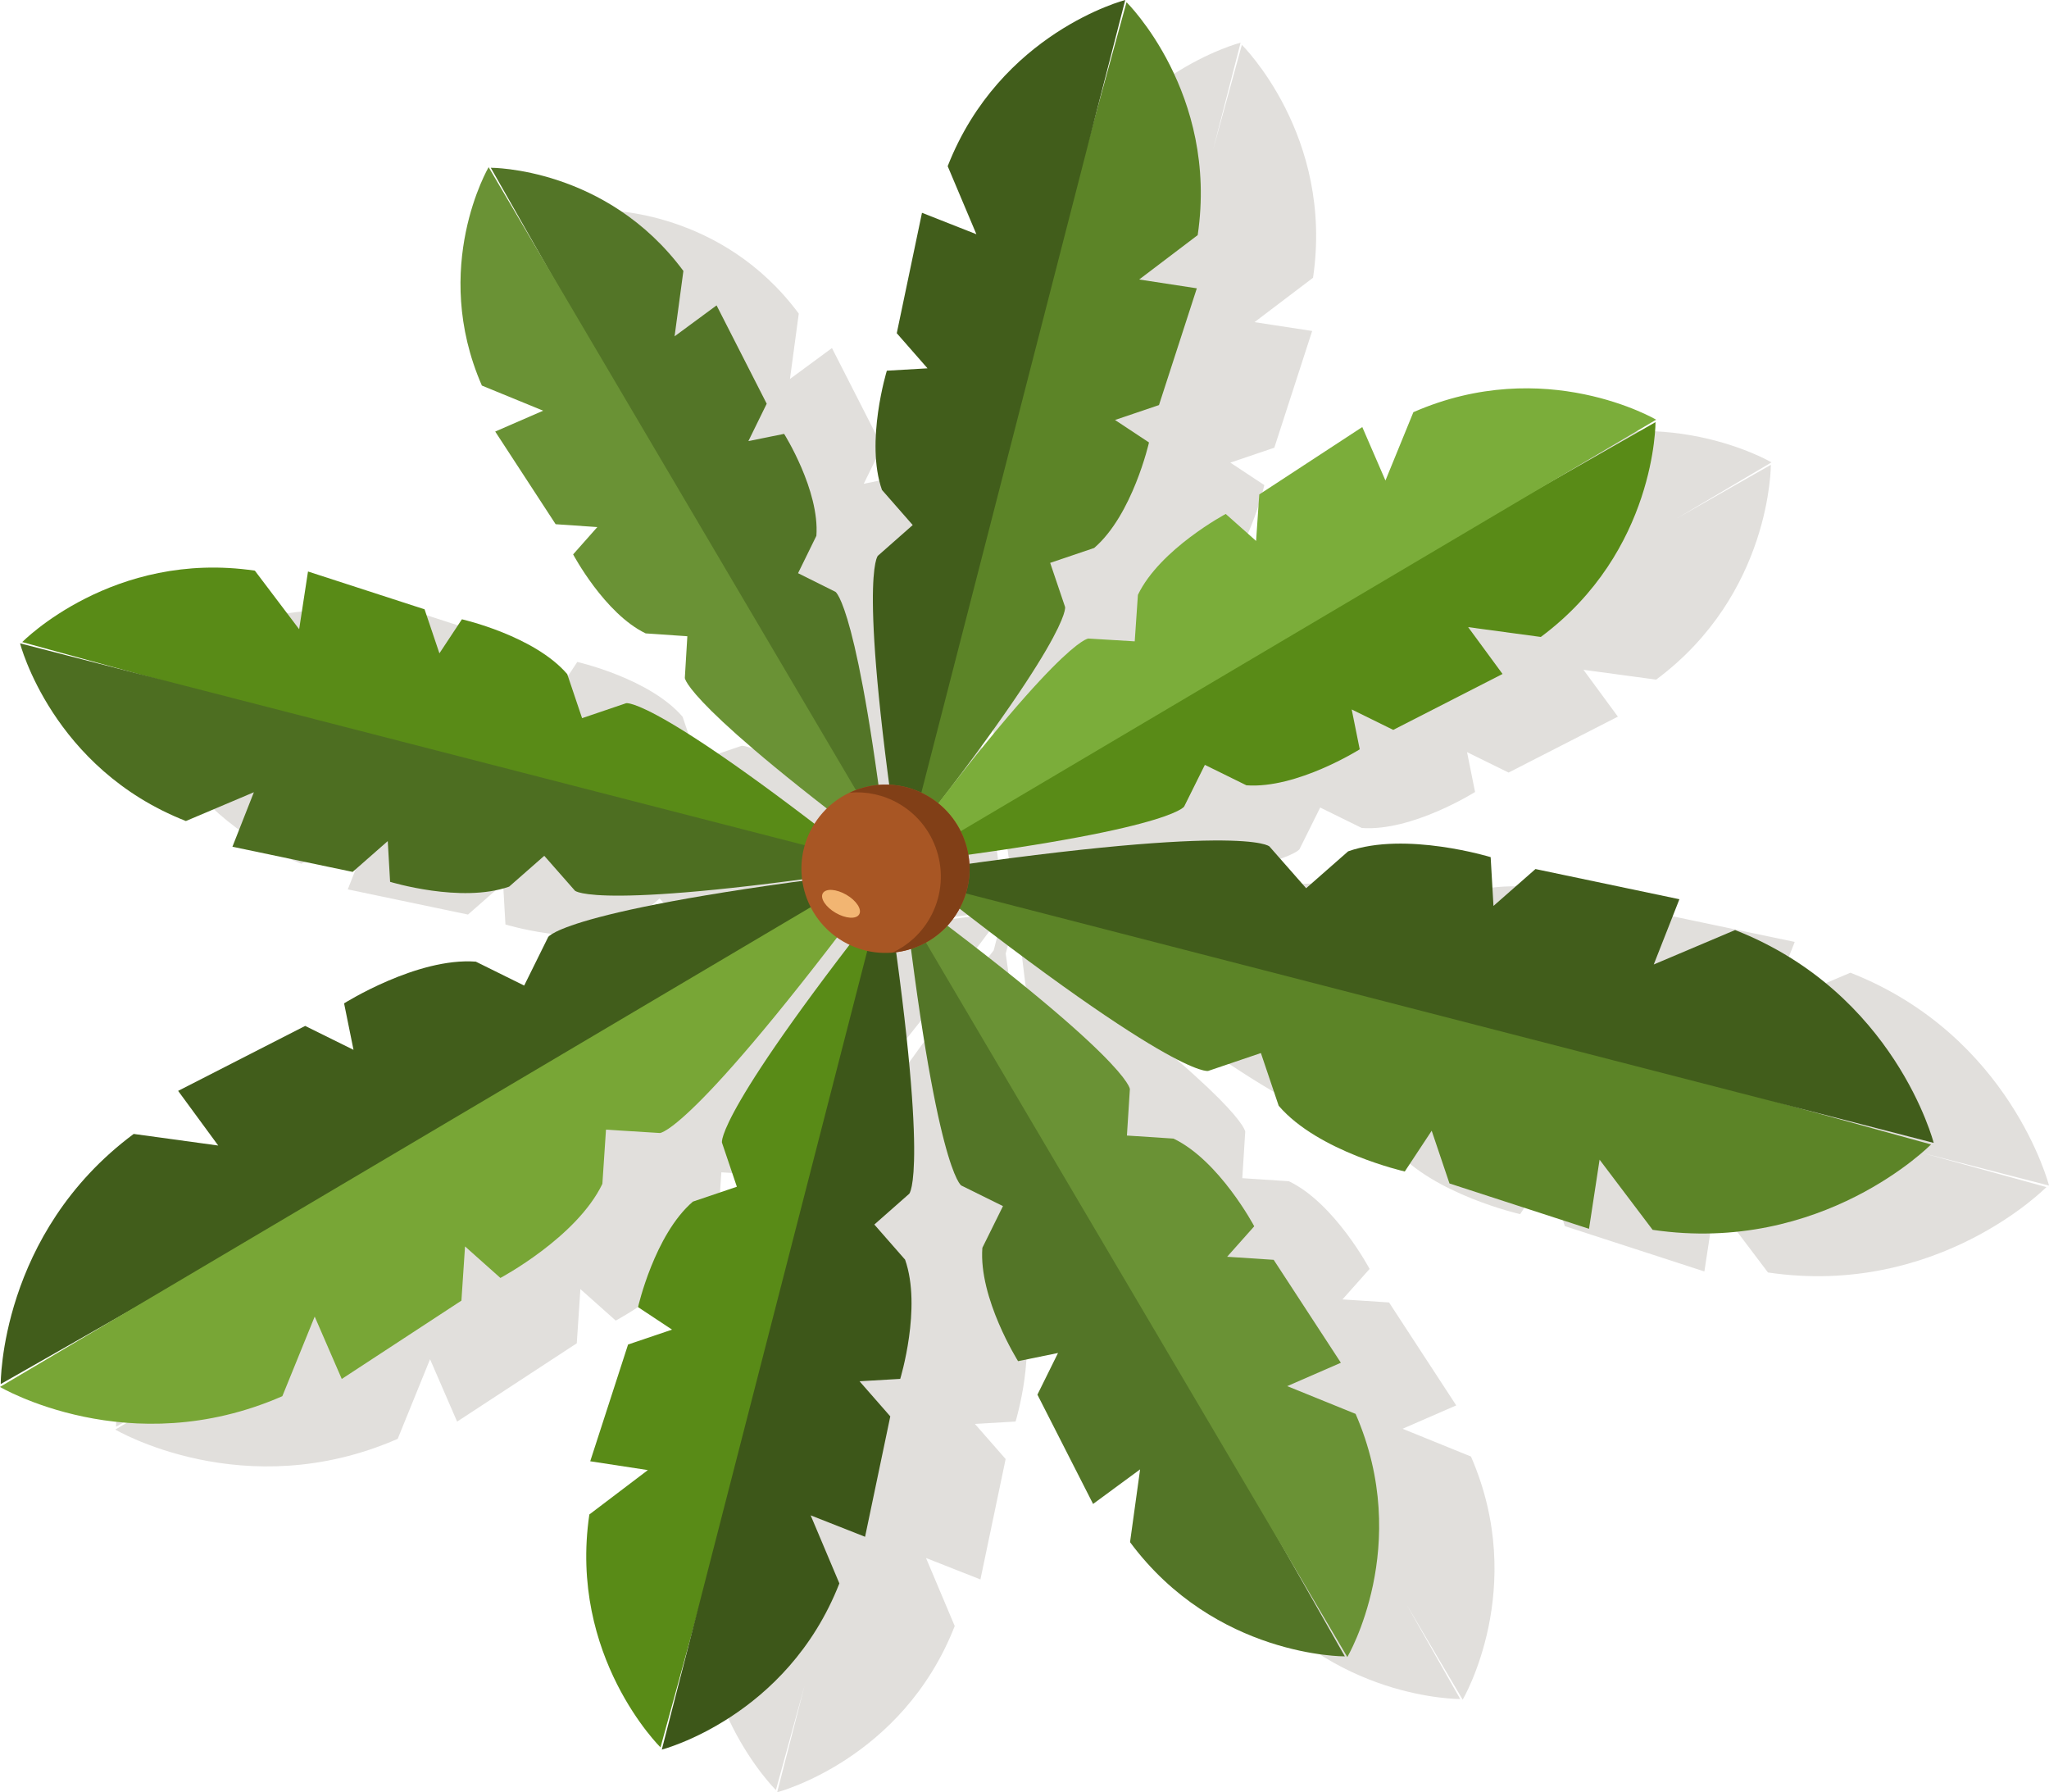
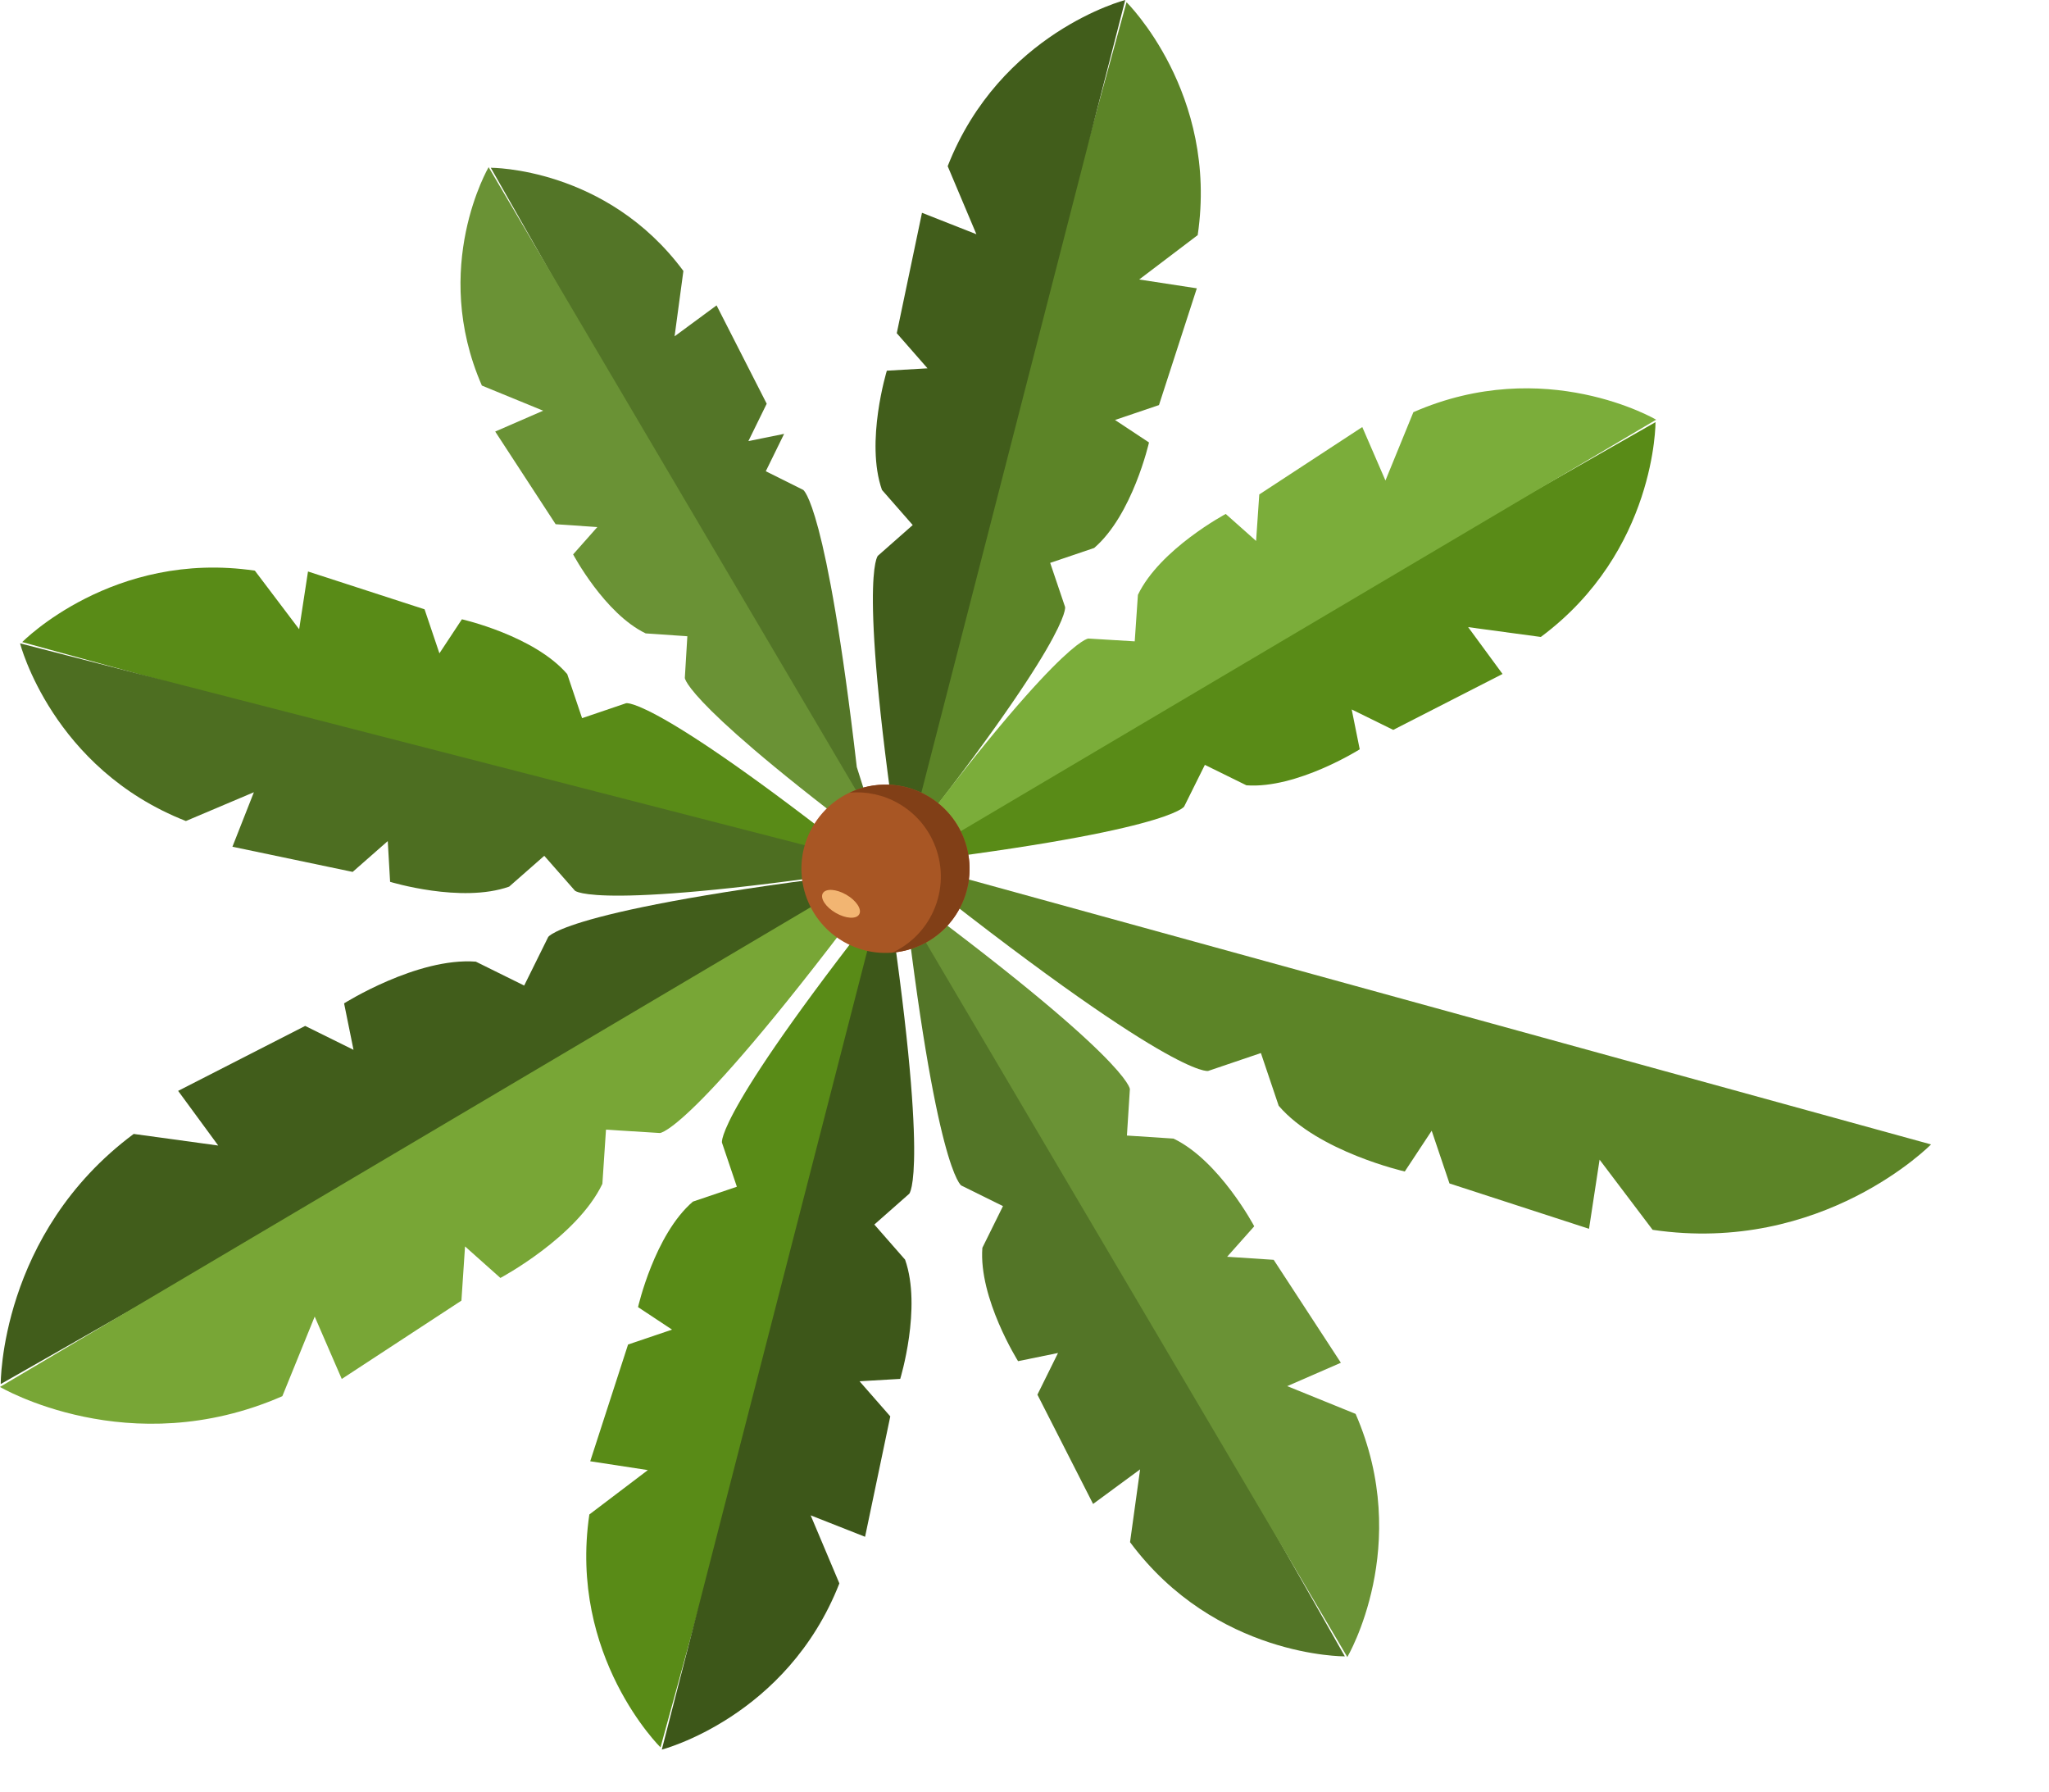
<svg xmlns="http://www.w3.org/2000/svg" version="1.1" viewBox="0 0 510 446">
  <g fill-rule="evenodd">
-     <path d="m478.19 286.83 31.164 8.578s-27.002 27.497-69.3 21.252l-13.201-17.459-2.629 17.202-34.733-11.282-4.428-13.122-6.698 10.146s-21.563-4.895-31.384-16.355l-4.428-13.122-13.118 4.448s-7.784 2.256-69.897-46.637l-8.276-2.132-2.096 1.194c0.201 1.321 0.395 2.616 0.585 3.893 0.478-0.606 0.954-1.208 1.435-1.816l-0.659-1.117c0.33 0.243 0.648 0.479 0.974 0.719 0.248-0.313 0.492-0.622 0.747-0.943l-0.341 1.243c0.624 0.461 1.247 0.921 1.858 1.373-0.152-1.311-0.305-2.637-0.459-3.996l3.594 6.327c53.169 39.655 53.042 46.425 53.042 46.425l-0.735 11.545 11.591 0.757c11.424 5.468 20.098 21.825 20.098 21.825l-6.75 7.585 11.591 0.757 16.723 25.618-13.353 5.816 17.019 6.909c14.299 32.806-2.062 60.509-2.062 60.509l-13.962-23.67 13.352 23.507s-32.173 0.278-53.469-28.418l2.505-18.117-11.704 8.607-13.856-27.198 5.127-10.368-9.942 2.032s-9.848-15.639-8.885-28.214l5.127-10.369-10.372-5.128s-5.929-3.268-13.764-68.87l-2.562-4.343-1.34 4.877c9.561 65.697 4.691 70.398 4.691 70.398l-8.674 7.648 7.655 8.741c4.211 11.956-1.213 29.67-1.213 29.67l-10.127 0.59 7.655 8.74-6.277 29.965-13.543-5.337 7.146 16.936c-13.067 33.335-44.196 41.356-44.196 41.356l6.852-26.631-7.167 26.083s-22.931-22.578-17.712-57.958l14.567-11.046-14.35-2.195 9.419-29.055 10.947-3.706-8.461-5.6s4.088-18.037 13.65-26.254l10.947-3.706-3.708-10.972s-1.868-6.521 38.918-58.47l1.782-6.928-2.154 1.227c-46.149 61.914-54.012 61.778-54.012 61.778l-13.411-0.836-0.898 13.485c-6.369 13.297-25.384 23.414-25.384 23.414l-8.801-7.84-0.898 13.485-29.785 19.494-6.736-15.523-8.052 19.808c-38.132 16.686-70.288-2.302-70.288-2.302l27.499-16.269-27.308 15.559s-0.272-37.427 33.097-62.247l21.041 2.886-9.979-13.602 31.616-16.162 12.037 5.948-2.346-11.563s18.183-11.48 32.789-10.381l12.037 5.949 5.973-12.075s3.744-6.798 78.318-15.913l-1.339-0.368c-65.63 9.617-70.322 4.744-70.322 4.744l-7.634-8.678-8.737 7.669c-11.944 4.224-29.636-1.195-29.636-1.195l-0.581-10.138-8.736 7.67-29.927-6.264 5.339-13.562-16.921 7.166c-33.289-13.06-41.281-44.218-41.281-44.218l26.595 6.841-26.047-7.157s22.569-22.972 57.906-17.77l11.023 14.575 2.203-14.367 29.015 9.41 3.695 10.957 5.599-8.475s18.014 4.081 26.215 13.647l3.696 10.957 10.961-3.719s6.516-1.874 58.38 38.922l4.665 1.2 1.328-0.757-2.163-3.808c-47.686-35.762-47.606-41.849-47.606-41.849l0.626-10.37-10.377-0.712c-10.241-4.943-18.051-19.661-18.051-19.661l6.021-6.796-10.377-0.712-15.04-23.06 11.936-5.187-15.253-6.254c-12.89-29.51 1.677-54.351 1.677-54.351l12.563 21.3-12.016-21.151s28.798-0.16 47.94 25.677l-2.193 16.268 10.453-7.699 12.478 24.47-4.561 9.301 8.894-1.798s8.858 14.076 8.032 25.369l-4.561 9.301 9.299 4.635s5.316 2.952 12.511 61.907l1.782 3.022 0.961-3.498c-9.561-65.697-4.691-70.397-4.691-70.397l8.675-7.649-7.656-8.741c-4.211-11.955 1.213-29.67 1.213-29.67l10.128-0.589-7.656-8.741 6.277-29.964 13.543 5.336-7.146-16.936c13.067-33.335 44.196-41.356 44.196-41.356l-6.85 26.625 7.165-26.077s22.932 22.579 17.712 57.959l-14.567 11.045 14.35 2.196-9.419 29.053-10.947 3.707 8.461 5.6s-4.087 18.037-13.649 26.254l-10.947 3.707 3.708 10.971s1.477 5.268-27.603 43.788c28.205-36.007 33.417-35.922 33.417-35.922l11.529 0.698 0.792-11.572c5.496-11.419 21.86-20.129 21.86-20.129l7.555 6.714 0.792-11.571 25.637-16.772 5.768 13.309 6.952-17.008c32.809-14.375 60.427 1.869 60.427 1.869l-23.68 14.009 23.515-13.399s0.177 32.113-28.549 53.458l-18.086-2.444 8.56 11.656-27.207 13.915-10.34-5.086 2 9.918s-15.651 9.878-28.207 8.957l-10.34-5.087-5.153 10.37s-3.283 5.928-68.827 13.952l-0.011 7e-3 5.893 1.622c78.549-11.483 84.166-5.646 84.166-5.646l9.143 10.396 10.453-9.18c14.294-5.052 35.472 1.444 35.472 1.444l0.701 12.141 10.452-9.18 35.823 7.516-6.384 16.237 20.25-8.573c39.85 15.655 49.43 52.969 49.43 52.969l-31.819-8.2zm-221.46-69.055c-0.612 0.783-1.202 1.544-1.834 2.349l-0.033 0.128c0.631-0.839 1.253-1.665 1.867-2.477zm-5.971 7.97c-0.015 2e-3 -0.03 4e-3 -0.045 5e-3 -0.239 0.324-0.482 0.654-0.719 0.974 2e-3 0.015 4e-3 0.029 5e-3 0.044 0.254-0.343 0.508-0.684 0.759-1.023zm-1.033 1.393c0.083-0.111 0.167-0.225 0.249-0.337l-0.016-0.028c-0.093 0.125-0.182 0.245-0.275 0.37 0.014-1e-3 0.028-3e-3 0.042-5e-3zm-3.544-0.047 0.388-0.229c-0.187 0.028-0.382 0.058-0.569 0.086 0.06 0.047 0.121 0.096 0.181 0.143zm3.407-3.821c0.049 0.411 0.099 0.836 0.148 1.253l0.87-0.496c-0.342-0.254-0.681-0.506-1.018-0.757zm3.357 3.001-1.034 0.612c0.368-0.043 0.736-0.085 1.107-0.128-0.024-0.161-0.049-0.323-0.073-0.484zm0.732-0.433-0.298 0.177-0.185 0.719c0.38-0.043 0.749-0.087 1.132-0.131l-2.914 1.661c1.515-0.231 3.004-0.455 4.472-0.675-0.73-0.578-1.464-1.16-2.207-1.751z" fill="#392b15" opacity=".149" />
    <path d="m221.27 215.73 59.127-215.18s22.931 22.579 17.712 57.958l-14.567 11.046 14.349 2.195-9.419 29.054-10.947 3.707 8.462 5.599s-4.088 18.038-13.65 26.255l-10.947 3.706 3.708 10.972s2.037 7.012-43.828 64.688z" fill="#5c8427" />
    <path d="m224.36 216.56 55.715-216.56s-31.128 8.02-44.195 41.355l7.146 16.936-13.543-5.337-6.278 29.965 7.656 8.741-10.127 0.589s-5.424 17.714-1.214 29.67l7.656 8.741-8.674 7.649s-5.256 5.057 5.858 78.251z" fill="#415d1b" />
    <path d="m223.53 219.66-59.128 215.18s-22.931-22.579-17.711-57.959l14.566-11.045-14.349-2.196 9.419-29.053 10.947-3.707-8.462-5.6s4.088-18.037 13.65-26.254l10.947-3.706-3.708-10.972s-2.037-7.012 43.829-64.688z" fill="#598b17" />
    <path d="m220.44 218.83-55.715 216.56s31.128-8.021 44.196-41.357l-7.147-16.935 13.544 5.336 6.277-29.964-7.656-8.741 10.128-0.589s5.424-17.715 1.213-29.67l-7.656-8.74 8.675-7.649s5.255-5.057-5.859-78.251z" fill="#3d5719" />
-     <path d="m221.29 216.25-99.133-174.5s28.798-0.16 47.94 25.677l-2.192 16.268 10.452-7.7 12.479 24.471-4.561 9.301 8.894-1.799s8.858 14.077 8.031 25.37l-4.561 9.301 9.299 4.634s5.734 3.174 13.352 68.977z" fill="#537527" />
+     <path d="m221.29 216.25-99.133-174.5s28.798-0.16 47.94 25.677l-2.192 16.268 10.452-7.7 12.479 24.471-4.561 9.301 8.894-1.799l-4.561 9.301 9.299 4.634s5.734 3.174 13.352 68.977z" fill="#537527" />
    <path d="m223.78 214.82-102.16-173.22s-14.568 24.841-1.678 54.351l15.253 6.253-11.935 5.188 15.04 23.059 10.377 0.713-6.021 6.795s7.81 14.719 18.05 19.661l10.377 0.713-0.626 10.37s-0.111 6.552 53.326 46.112z" fill="#6a9235" />
    <path d="m220.43 218.83-214.9-59.049s22.569-22.972 57.906-17.771l11.024 14.576 2.202-14.367 29.015 9.41 3.695 10.957 5.599-8.475s18.015 4.08 26.216 13.647l3.695 10.957 10.962-3.72s7.006-2.044 64.587 43.835z" fill="#598b17" />
    <path d="m221.27 215.73-216.28-55.632s7.991 31.157 41.28 44.217l16.922-7.165-5.34 13.561 29.927 6.265 8.736-7.67 0.582 10.138s17.691 5.418 29.636 1.195l8.736-7.67 7.635 8.679s5.048 5.258 78.167-5.918z" fill="#4d6e21" />
    <path d="m223.4 213.98 257.24 70.814s-27.002 27.496-69.299 21.251l-13.202-17.459-2.629 17.203-34.732-11.283-4.429-13.122-6.697 10.145s-21.563-4.894-31.384-16.354l-4.428-13.122-13.118 4.449s-8.385 2.444-77.326-52.522z" fill="#5c8427" />
-     <path d="m222.4 217.69 258.9 66.722s-9.58-37.314-49.429-52.969l-20.251 8.573 6.385-16.238-35.823-7.515-10.453 9.18-0.701-12.141s-21.177-6.496-35.472-1.445l-10.453 9.181-9.142-10.397s-6.044-6.298-93.556 7.049z" fill="#415d1b" />
    <path d="m224.59 218.28 110.15 193.91s-32.174 0.278-53.47-28.418l2.506-18.117-11.704 8.607-13.857-27.198 5.128-10.369-9.942 2.033s-9.848-15.639-8.886-28.214l5.128-10.369-10.373-5.128s-6.394-3.513-14.678-76.737z" fill="#537527" />
    <path d="m221.81 219.89 113.54 192.47s16.361-27.704 2.062-60.509l-17.019-6.908 13.352-5.817-16.723-25.617-11.59-0.758 6.75-7.585s-8.675-16.358-20.098-21.825l-11.591-0.757 0.735-11.546s0.147-7.293-59.416-51.147z" fill="#6a9235" />
    <path d="m218.05 215.6 194.01-110.55s0.178 32.112-28.548 53.458l-18.086-2.444 8.559 11.655-27.207 13.915-10.339-5.085 1.999 9.918s-15.65 9.878-28.207 8.956l-10.339-5.086-5.154 10.37s-3.528 6.394-76.686 14.89z" fill="#598b17" />
    <path d="m219.64 218.37 192.58-113.93s-27.618-16.243-60.427-1.868l-6.953 17.008-5.767-13.309-25.638 16.772-0.792 11.572-7.555-6.715s-16.364 8.709-21.86 20.129l-0.792 11.572-11.529-0.698s-7.284-0.124-51.268 59.464z" fill="#7bad3a" />
    <path d="m225.61 215.99-225.43 128.44s-0.272-37.427 33.096-62.247l21.042 2.886-9.98-13.602 31.617-16.163 12.036 5.949-2.346-11.563s18.184-11.481 32.79-10.381l12.037 5.949 5.973-12.075s4.091-7.445 89.165-17.197z" fill="#415d1b" />
    <path d="m223.75 212.76-223.76 132.38s32.156 18.989 70.287 2.303l8.053-19.809 6.735 15.523 29.785-19.494 0.898-13.486 8.801 7.841s19.016-10.117 25.385-23.415l0.898-13.485 13.41 0.837s8.473 0.159 59.51-69.199z" fill="#78a636" />
    <path d="m209.94 234.33c-10.01-5.785-13.441-18.594-7.665-28.609s18.573-13.445 28.582-7.66c10.009 5.786 13.441 18.594 7.665 28.609-5.777 10.016-18.573 13.445-28.582 7.66z" fill="#a85624" />
    <path d="m238.52 226.67c-3.557 6.167-9.776 9.825-16.366 10.384 3.738-1.754 7-4.619 9.22-8.469 5.776-10.015 2.345-22.823-7.664-28.609-3.847-2.223-8.104-3.073-12.218-2.724 5.987-2.81 13.201-2.752 19.363 0.809 10.009 5.786 13.441 18.594 7.665 28.609z" fill="#813f17" />
    <path d="m208.02 227.18c-2.502-1.445-3.945-3.633-3.223-4.884 0.722-1.253 3.336-1.095 5.838 0.351s3.946 3.633 3.224 4.886c-0.722 1.252-3.336 1.094-5.839-0.353z" fill="#f2b572" />
  </g>
</svg>